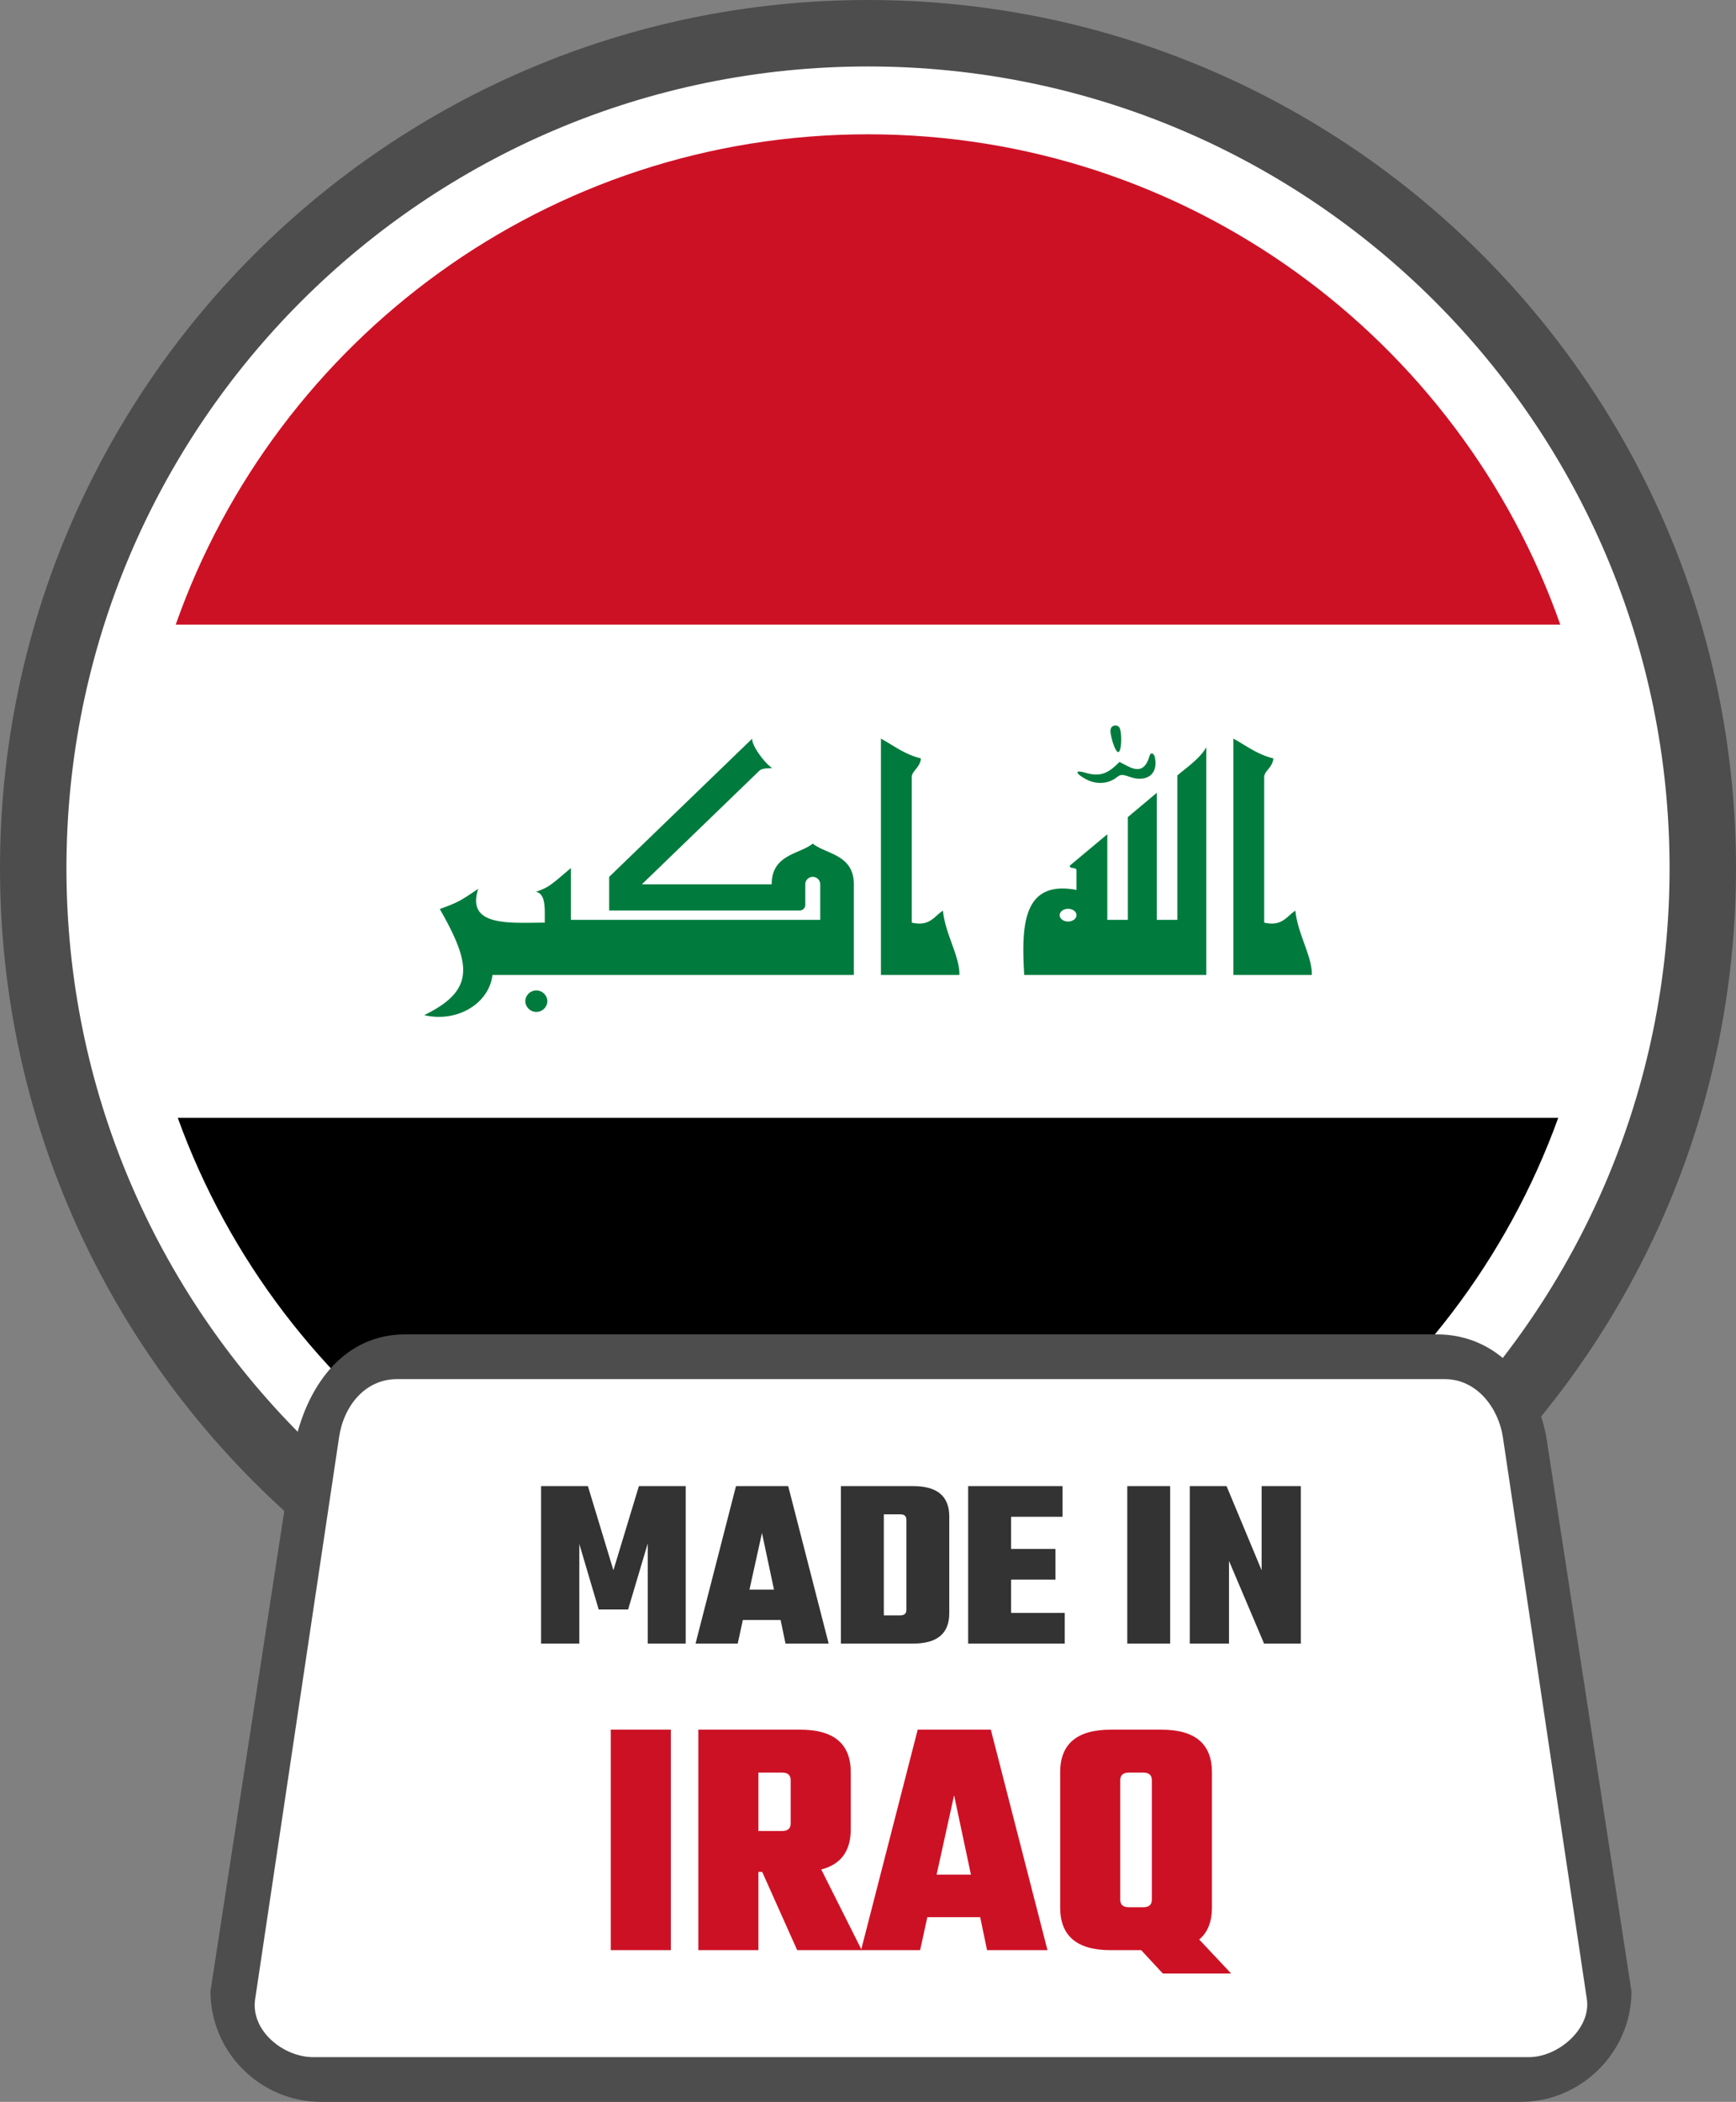
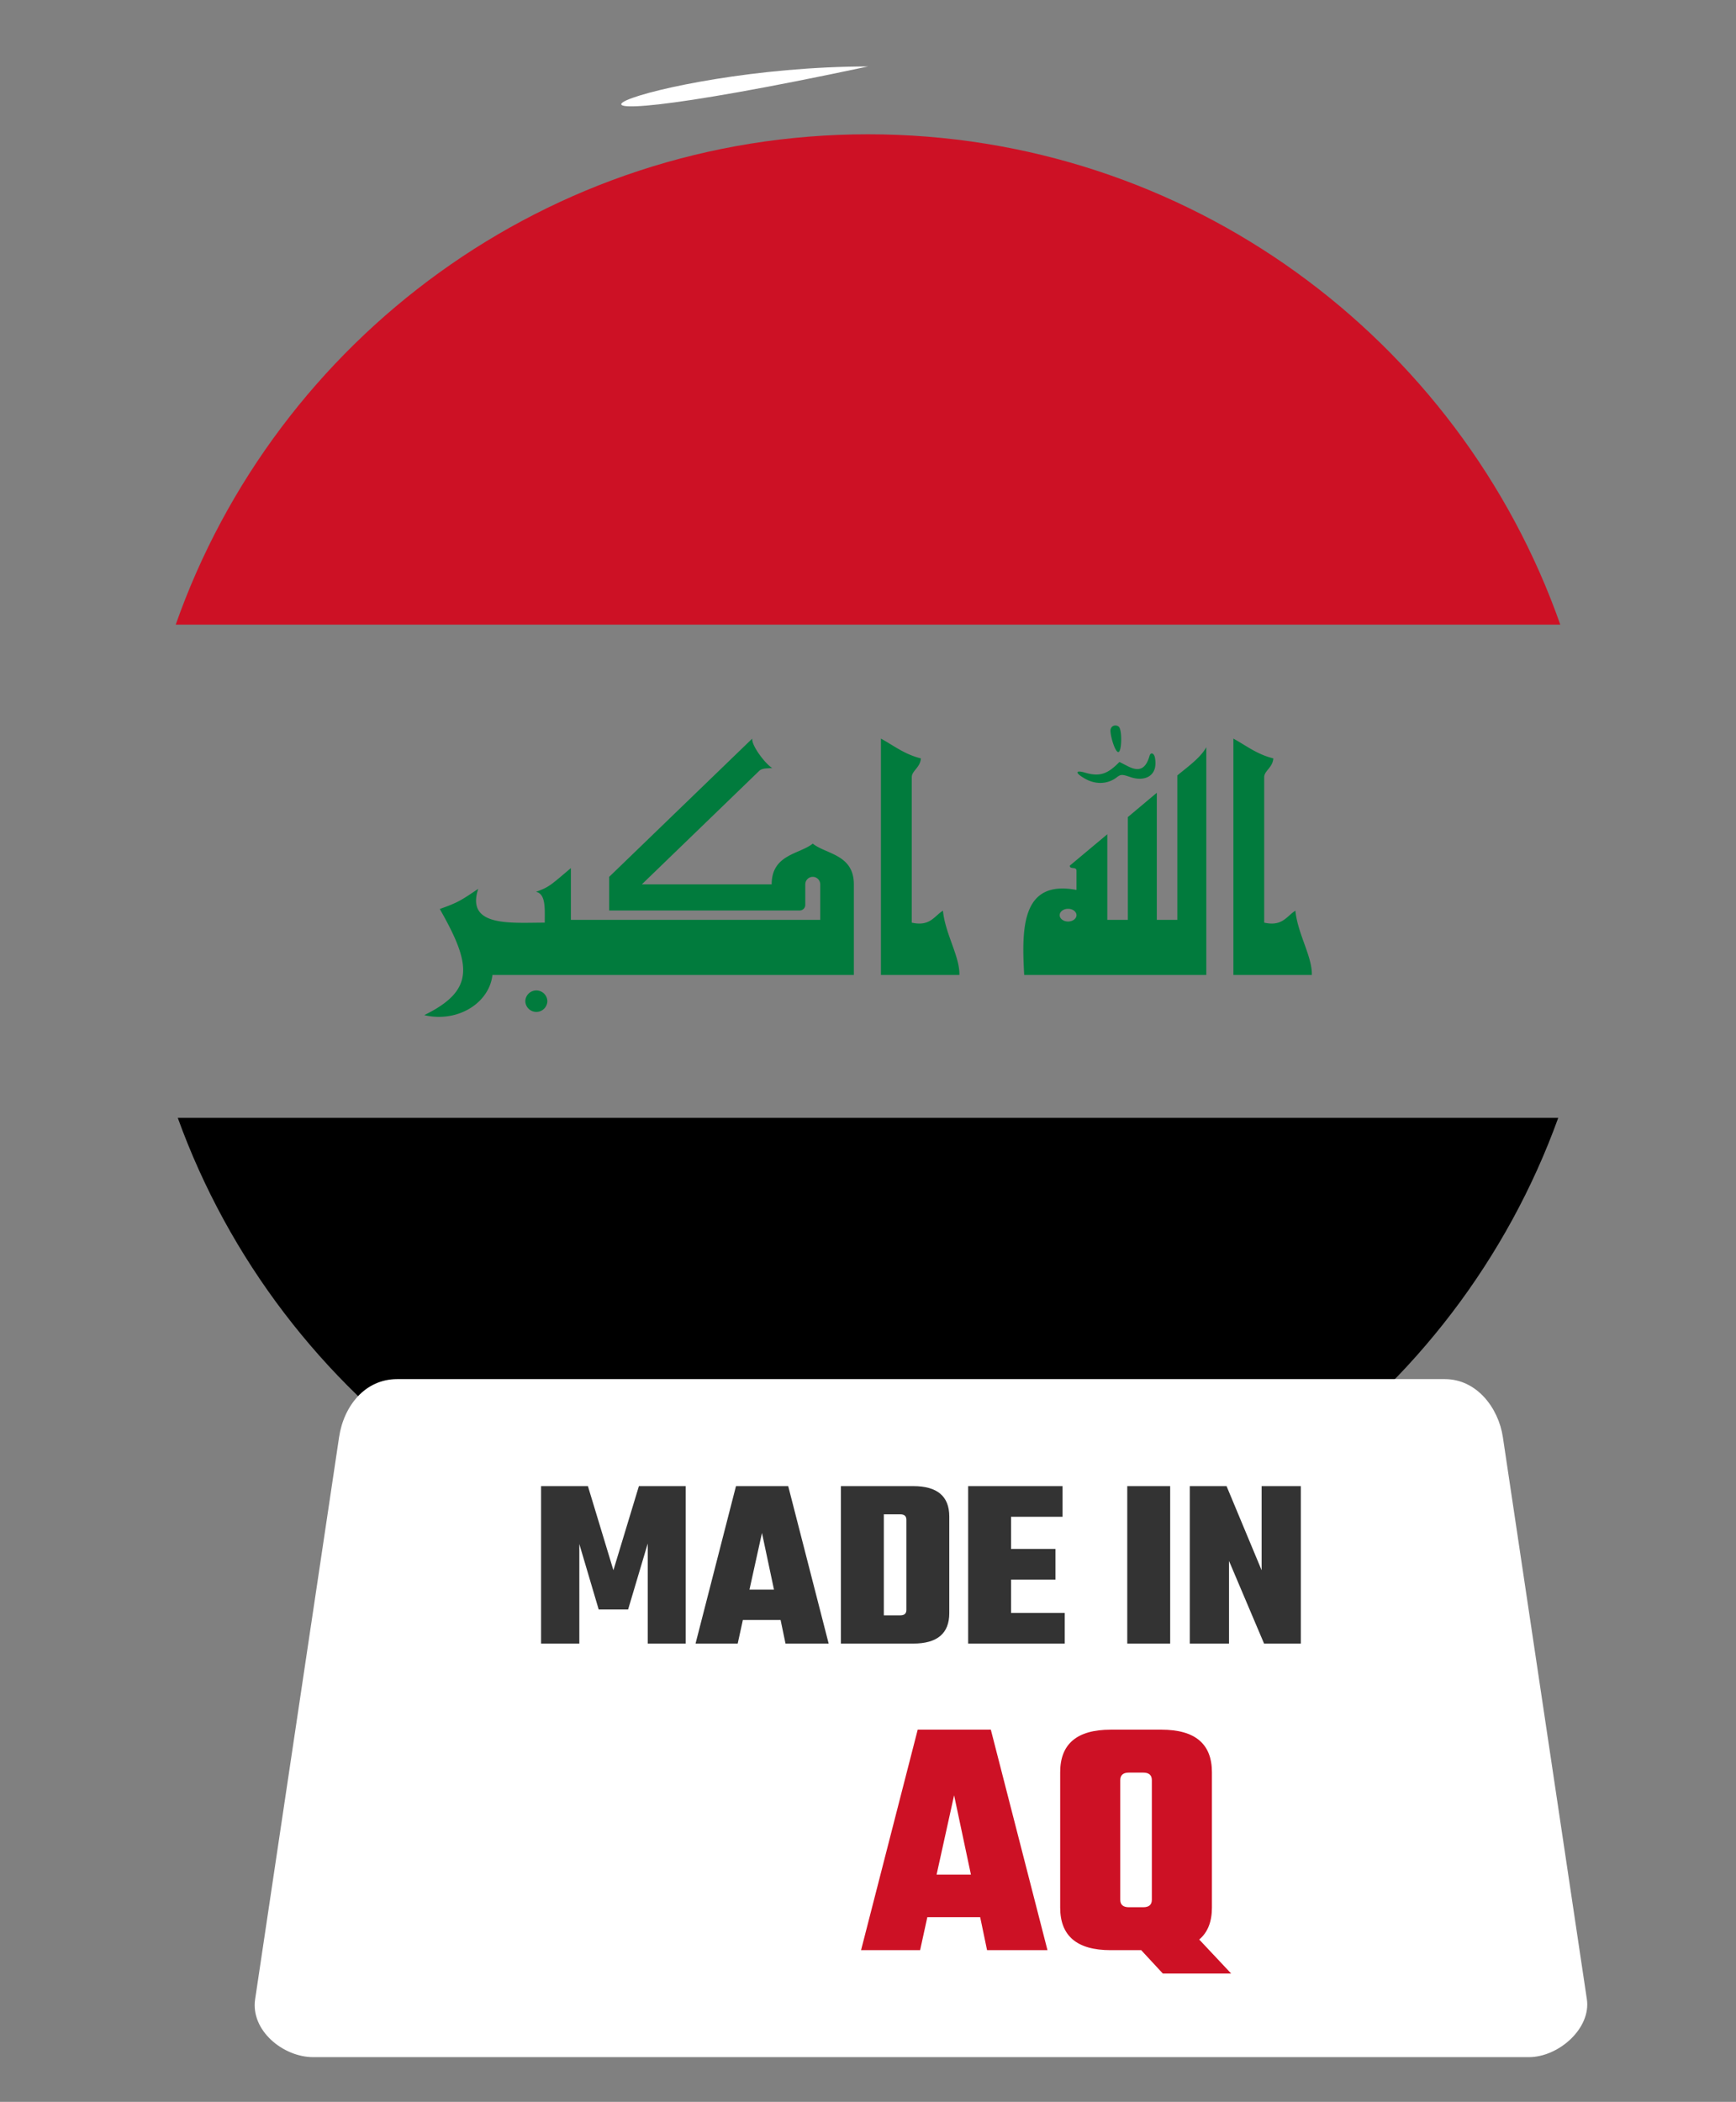
<svg xmlns="http://www.w3.org/2000/svg" shape-rendering="geometricPrecision" text-rendering="geometricPrecision" image-rendering="optimizeQuality" fill-rule="evenodd" clip-rule="evenodd" viewBox="0 0 423 511.963">
  <rect x="0" y="0" width="423" height="511.963" fill="#808080" stroke="none" />
-   <path fill="#4D4D4D" fill-rule="nonzero" d="M211.5 0c58.397 0 111.276 23.681 149.547 61.953C399.318 100.224 423 153.103 423 211.5c0 58.397-23.682 111.276-61.953 149.548C322.776 399.319 269.897 423 211.5 423c-58.391 0-111.276-23.681-149.548-61.952C23.681 322.776 0 269.891 0 211.5c0-58.397 23.681-111.276 61.952-149.547C100.224 23.681 153.103 0 211.5 0z" />
-   <path fill="#fff" fill-rule="nonzero" d="M211.501 16.19c53.93 0 102.761 21.866 138.104 57.207 35.341 35.343 57.207 84.173 57.207 138.104 0 53.931-21.866 102.761-57.209 138.102-35.341 35.344-84.172 57.209-138.102 57.209-53.931 0-102.762-21.865-138.105-57.206-35.34-35.344-57.206-84.174-57.206-138.105 0-53.931 21.866-102.761 57.206-138.104C108.739 38.056 157.57 16.19 211.501 16.19z" />
+   <path fill="#fff" fill-rule="nonzero" d="M211.501 16.19C108.739 38.056 157.57 16.19 211.501 16.19z" />
  <path fill="#CD1125" fill-rule="nonzero" d="M380.185 152.144H42.816c24.478-69.562 90.75-119.432 168.685-119.432 77.932 0 144.204 49.87 168.684 119.432z" />
  <path fill-rule="nonzero" d="M43.319 272.293h336.364c-24.878 68.815-90.786 117.997-168.182 117.997-77.399 0-143.305-49.182-168.182-117.997z" />
  <path fill="#017B3D" fill-rule="nonzero" d="M208.053 237.476H119.99c-.642 5.788-6.292 10.21-13.047 10.21-1.205 0-2.405-.145-3.563-.426 12.333-6.052 11.559-12.196 3.777-25.85 4.324-1.547 5.006-1.957 9.375-4.915-3.094 9.375 8.01 8.238 16.202 8.238 0-3.277.318-7.009-2.139-7.51 3.186-1.137 3.459-1.502 8.51-5.779v12.606l60.756.001v-8.647a1.82 1.82 0 10-3.641 0v5.006c0 .754-.611 1.365-1.365 1.365h-46.421v-8.191l34.861-33.678c-.227 1.729 3.368 6.371 4.87 7.145-1.138.182-2.412-.045-3.231.773l-28.535 27.58h31.629c0-7.327 6.827-7.327 10.013-9.921 3.185 2.594 10.012 2.594 10.012 9.921v22.072zm6.599 0v-57.57c3.231 1.775 5.734 3.823 9.739 4.824-.182 2.276-2.23 3.003-2.23 4.596v35.407c4.46 1.002 5.461-1.592 7.6-2.912.546 5.643 4.142 11.195 4.005 15.656l-19.114-.001zm60.165-38.456l7.053-5.916v30.947h5.007v-35.18c2.457-2.048 5.643-4.278 7.054-6.872v55.477h-44.373c-.637-11.468-.637-23.256 12.743-20.707v-4.687c0-1.093-1.638-.228-1.638-1.229l9.147-7.646v20.844h5.007V199.02zm-2.322-15.838c-.864.046-2.184-4.687-1.866-5.597.319-1.047 1.502-1.047 2.003-.546.819.773.728 6.098-.137 6.144v-.001zm-8.237 6.418c-2.503-1.457-2.093-2.048.091-1.412 3.777 1.138 5.689.183 8.42-2.594l2.048 1.047c2.685 1.365 4.323.774 5.279-2.503.273-1.001 1.092-.728 1.319.41.865 4.551-2.594 5.962-6.098 4.687-1.911-.637-2.23-.637-3.186.091-2.093 1.639-5.097 1.912-7.873.274zm36.272 47.876v-57.57c3.231 1.775 5.734 3.823 9.739 4.824-.182 2.276-2.23 3.003-2.23 4.596v35.407c4.46 1.002 5.461-1.592 7.6-2.912.546 5.643 4.142 11.195 4.005 15.656l-19.114-.001zM128 243.848a2.687 2.687 0 015.371-.001 2.686 2.686 0 01-5.371 0v.001zm130.205-20.935c0 .854.917 1.547 2.048 1.547s2.048-.693 2.048-1.547c0-.855-.917-1.548-2.048-1.548s-2.048.693-2.048 1.548z" />
-   <path fill="#4D4D4D" fill-rule="nonzero" d="M98.647 325.027h251.514c14.712 0 24.949 11.892 26.911 26.912l20.461 133.113c0 14.711-12.199 26.911-26.91 26.911H78.186c-14.76 0-26.905-12.151-26.905-26.911l20.461-133.113c3.364-15.666 12.864-26.906 26.905-26.912z" />
  <path fill="#fff" d="M96.751 335.923h255.317c7.749 0 13.062 7.001 14.126 14.126l20.464 136.897c1.069 7.133-6.89 14.126-14.125 14.126H76.296c-7.236 0-15.276-6.437-14.126-14.126l20.455-136.897c1.15-7.689 6.399-14.126 14.126-14.126z" />
  <path fill="#333" fill-rule="nonzero" d="M141.161 400.337h-9.319v-38.352h11.41l6.212 20.49 6.213-20.49h11.41v38.352h-9.259v-24.373l-4.779 16.069h-7.169l-4.719-15.95zM191.4 400.337l-1.195-5.735h-9.199l-1.254 5.735h-10.275l9.856-38.352h12.724l9.857 38.352H191.4zm-8.781-13.143h5.973l-2.927-13.799-3.046 13.799zM204.901 361.985h17.622c5.855 0 8.782 2.469 8.782 7.407v23.537c0 4.939-2.927 7.408-8.782 7.408h-17.622v-38.352zm15.95 30.168v-21.984c0-.876-.498-1.314-1.494-1.314h-4.002v24.612h4.002c.996 0 1.494-.438 1.494-1.314zM246.358 392.87h13.083v7.467h-23.536v-38.352h22.998v7.467h-12.545v7.826h10.813v7.467h-10.813zM274.674 361.985h10.454v38.352h-10.454zM307.41 361.985h9.558v38.352h-8.961l-8.542-20.132v20.132h-9.558v-38.352h8.961l8.542 20.49z" />
-   <path fill="#CD1125" fill-rule="nonzero" d="M148.824 421.311h14.64v53.706h-14.64zM184.796 455.944v19.073h-14.64v-53.706h24.846c8.198 0 12.297 3.458 12.297 10.373v13.886c0 5.299-2.398 8.561-7.194 9.788l9.871 19.659h-15.727l-8.533-19.073h-.92zm5.772-24.176h-5.772v14.221h5.772c1.394 0 2.091-.614 2.091-1.841v-10.54c0-1.227-.697-1.84-2.091-1.84z" />
  <path fill="#CD1125" fill-rule="nonzero" d="M240.51 475.017l-1.674-8.031h-12.882l-1.757 8.031h-14.389l13.803-53.706h17.819l13.803 53.706H240.51zm-12.298-18.404h8.366l-4.099-19.324-4.267 19.324zM270.625 475.017c-8.198 0-12.297-3.458-12.297-10.373v-32.96c0-6.915 4.099-10.373 12.297-10.373h12.381c8.198 0 12.297 3.458 12.297 10.373v32.96c0 3.458-1.032 6.051-3.095 7.78l7.78 8.281h-16.647l-5.271-5.688h-7.445zm2.342-41.409v29.112c0 1.227.698 1.84 2.092 1.84h3.513c1.395 0 2.092-.613 2.092-1.84v-29.112c0-1.227-.697-1.84-2.092-1.84h-3.513c-1.394 0-2.092.613-2.092 1.84z" />
</svg>